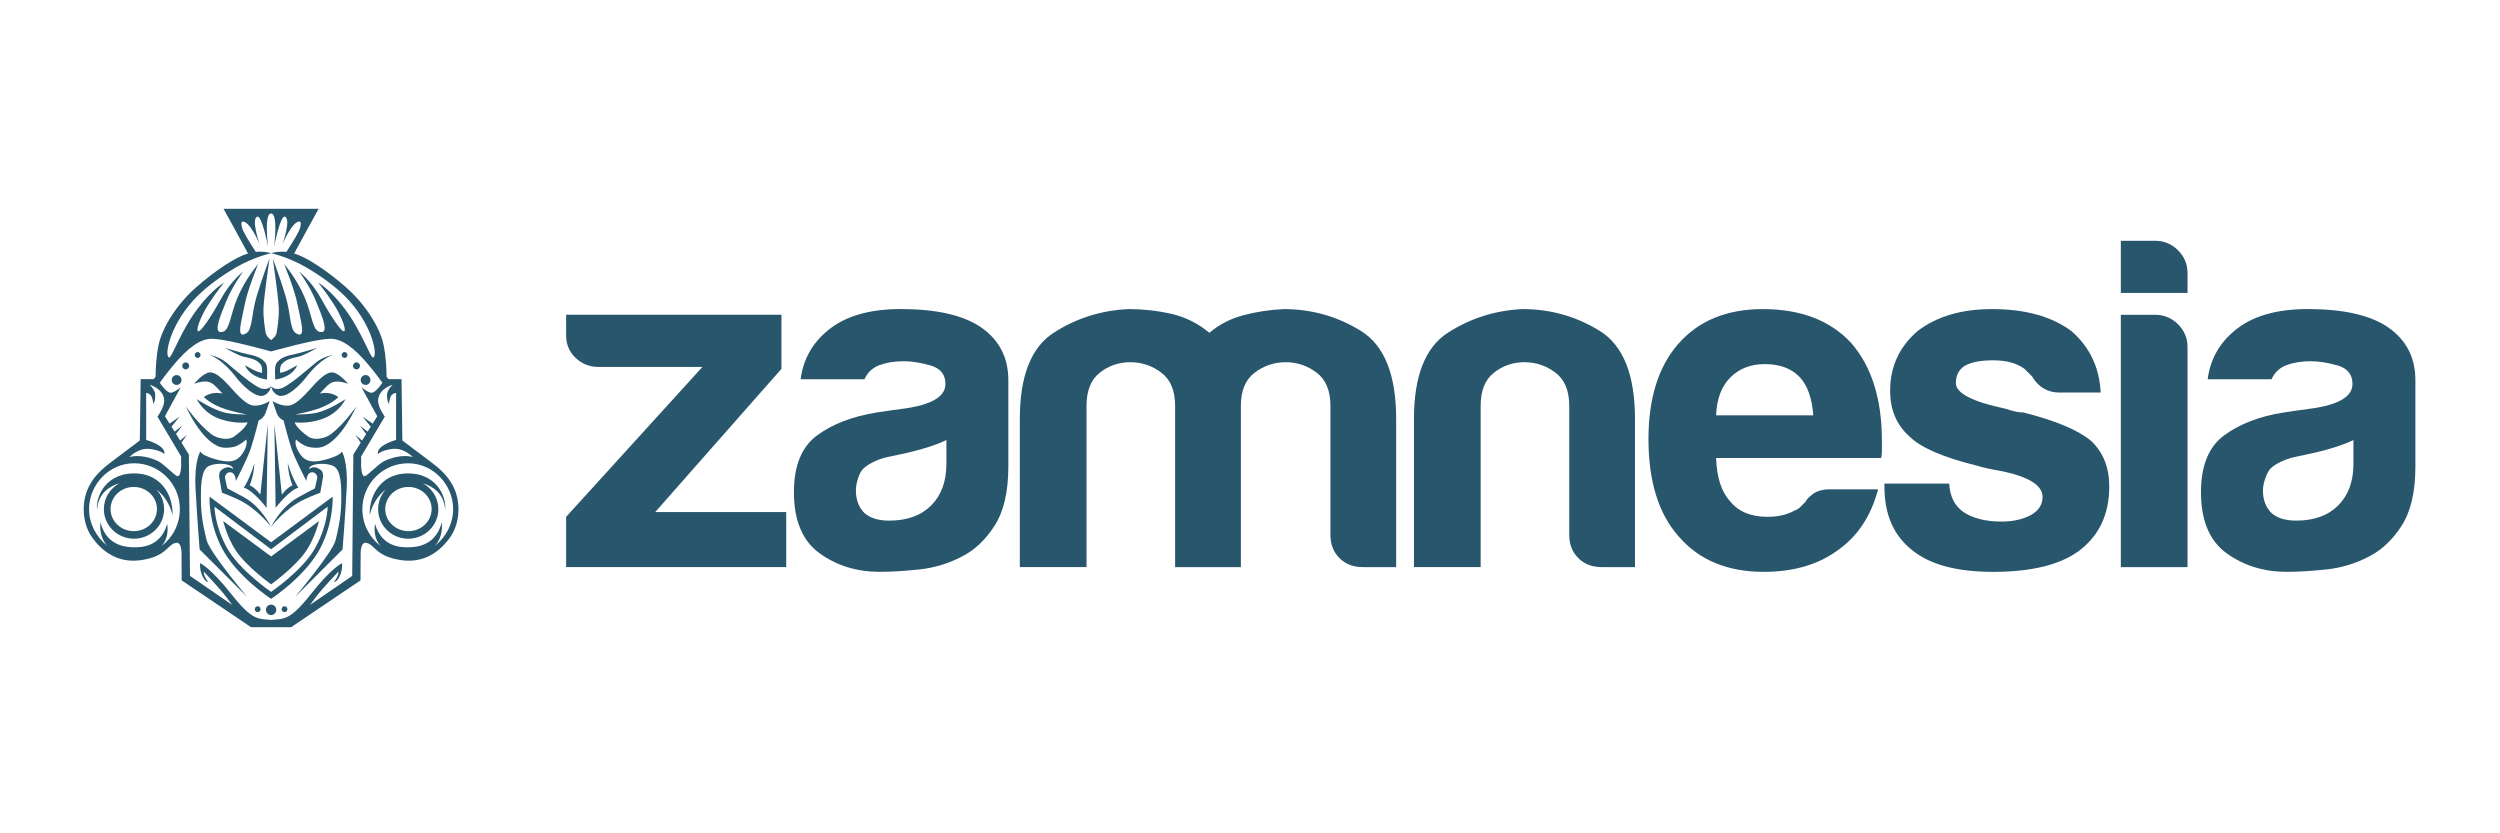
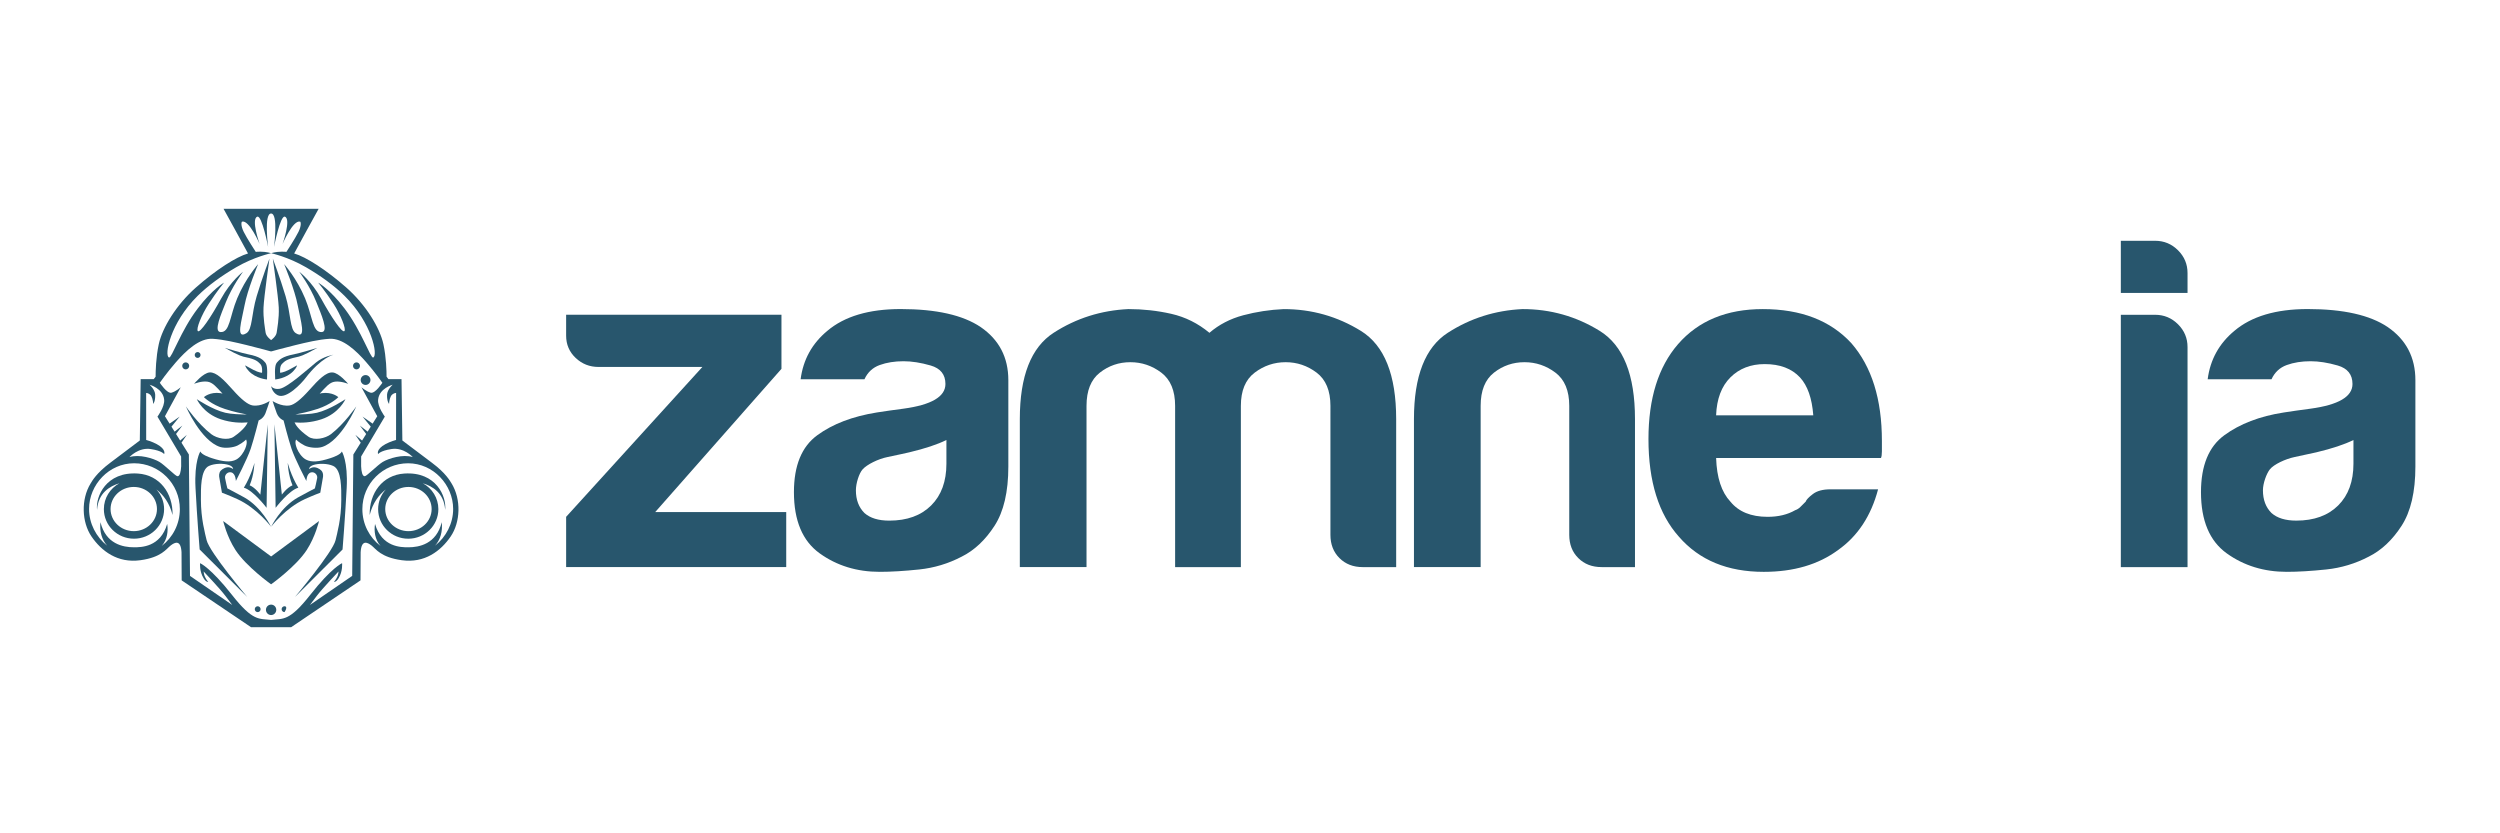
<svg xmlns="http://www.w3.org/2000/svg" version="1.1" id="Layer_1" x="0px" y="0px" viewBox="0 0 1500 500" style="enable-background:new 0 0 1500 500;" xml:space="preserve">
  <style type="text/css">
	.st0{fill:#28566D;}
</style>
  <g>
    <path class="st0" d="M162.66,350.59c0,0,14.89-10.6,21.36-20.56c5.22-8.02,7.4-17.41,7.4-17.41l-28.76,21.26l-28.76-21.26   c0,0,2.18,9.39,7.4,17.41C147.77,339.99,162.66,350.59,162.66,350.59" />
    <path class="st0" d="M146.61,298.47c-3.9-2.2-10.19-5.43-10.19-5.43s-1.12-4.4-1.4-6.27c-0.28-1.88,1.65-3.98,3.86-3.31   c2.58,0.79,2.64,5.14,2.64,5.14s6.91-13.32,8.92-19.4c2.09-6.35,4.75-16.95,4.75-16.95s2.78-0.97,4.1-4.34   c0.99-2.51,2.49-7.31,2.49-7.31s-5.12,3.48-10.24,2.66c-2.74-0.44-6.56-3.39-11.91-9.41c-5.35-6.01-9.9-10.67-13.83-10.4   c-3.93,0.27-9.36,6.84-9.36,6.84s4.35-1.77,7.9-1.31c3.34,0.43,5.47,3.22,9.18,7.2c-0.45-0.14-0.86-0.24-1.2-0.29   c-6.46-0.92-9.98,2.4-9.98,2.4s4.3,4.4,12.57,7.08c5.71,1.85,10.05,2.68,13.24,3.32c-3.51-0.01-9.32-0.17-12.93-1.03   c-7.83-1.86-17.15-8.17-17.15-8.17s3.78,8.6,14.53,12.12c6.23,2.04,11.89,2.19,16,1.84c-0.46,1.12-2.22,4.36-8.35,8.59   c-3.47,2.4-10.07,1.1-13.54-1.58c-7.95-6.14-15.06-16.43-15.15-16.59c-0.13-0.22,8.9,20.62,20.53,24.31   c3.02,0.96,8.02,0.38,10.52-0.91c3.48-1.8,5.03-3.55,5.03-3.55s1.17,1.32-0.5,5.43c-0.82,2.04-2.81,5.23-5.4,6.59   c-3.33,1.75-7.68,1.4-14.66-0.86c-1.77-0.57-5.97-2.05-6.89-3.99c0,0-3.72,5.81-2.88,21.9c0.93,17.85,2.48,36.89,2.48,36.89   l28.55,28.49c0,0-22.67-26.86-24.36-34.08c-0.93-3.99-3.43-12.8-3.43-24.29c0-6.6-0.29-17.87,4.82-20.24   c3.48-1.61,8.98-1.59,11.97-0.56c2.68,0.92,2.52,2.42,2.52,2.42s-1.15-0.85-2.29-1.02c-1.89-0.29-4.09,0.87-5.08,1.96   c-1.3,1.42-1.04,3.47-0.9,4.17c0.14,0.7,1.57,9.08,1.57,9.08s4.29,1.6,9.21,3.84c11.92,5.42,20.28,16.62,20.28,16.62   S156.99,304.35,146.61,298.47" />
-     <path class="st0" d="M142.01,226.81c2.4,3.14,11.48,12.98,16.76,10.3c3.33-1.69,3.89-5.45,3.89-5.45s-1.33,2.24-5.1,1.62   c-4.79-0.79-17.02-11.89-21.82-15.8c-4.59-3.74-10.44-4.63-10.44-4.63S132.59,214.46,142.01,226.81" />
    <path class="st0" d="M156.13,218.35c1.56,1.5,1.09,5.31,1.09,5.31s-1.9-0.03-5.2-1.75c-2.92-1.53-4.88-2.69-4.88-2.69   s-0.04,1.1,2.17,3.45c4.27,4.53,10.89,5.02,10.89,5.02c0.38-7.29-0.12-9.05-1.14-10.26c-1.17-1.4-3.17-3.52-9.97-4.8   c-3.78-0.71-14.26-3.93-14.26-3.93c9.14,5.07,10.63,5.19,12.76,5.65C153.66,215.65,154.58,216.85,156.13,218.35" />
    <path class="st0" d="M146.31,292.62c5.56,1.48,13.64,12.07,13.64,12.07l0.72-50.1l-4.46,42.2c0,0-2.95-4.16-6.4-5.61   c2.69-6.37,2.85-13.43,2.85-13.43S150.71,285.49,146.31,292.62" />
    <path class="st0" d="M118.58,214.75c0.96,0,1.75-0.79,1.75-1.76c0-0.97-0.78-1.76-1.75-1.76c-0.96,0-1.75,0.79-1.75,1.76   C116.83,213.96,117.62,214.75,118.58,214.75" />
    <path class="st0" d="M154.61,363.75c-0.96,0-1.75,0.79-1.75,1.76c0,0.97,0.78,1.76,1.75,1.76s1.75-0.79,1.75-1.76   C156.36,364.54,155.57,363.75,154.61,363.75" />
    <path class="st0" d="M113.52,219.53c0-1.17-0.94-2.11-2.1-2.11c-1.15,0-2.09,0.94-2.09,2.11c0,1.17,0.94,2.11,2.09,2.11   C112.58,221.64,113.52,220.69,113.52,219.53" />
-     <path class="st0" d="M105.98,225.05c-1.62,0-2.93,1.32-2.93,2.96c0,1.63,1.32,2.96,2.93,2.96c1.62,0,2.93-1.33,2.93-2.96   C108.91,226.37,107.6,225.05,105.98,225.05" />
    <path class="st0" d="M80.26,318.69c-7.69,0-13.92-5.94-13.92-13.26s6.23-13.26,13.92-13.26c7.69,0,13.92,5.94,13.92,13.26   S87.95,318.69,80.26,318.69 M82.79,284.13c-19.26-1.32-25.5,13.94-24.56,21.79c0.68-10.11,7.58-14.23,13.41-15.96   c-5.56,3.03-9.32,8.84-9.32,15.52c0,9.8,8.09,17.74,18.07,17.74c9.98,0,18.07-7.94,18.07-17.74c0-4.55-1.76-8.68-4.62-11.82   c4.19,3.23,7.89,8.17,9.69,15.34C103.81,295.81,95.76,285.02,82.79,284.13" />
    <path class="st0" d="M198.63,260.46c-3.47,2.68-10.07,3.97-13.54,1.58c-6.13-4.23-7.89-7.46-8.35-8.59c4.1,0.35,9.77,0.19,16-1.84   c10.75-3.51,14.53-12.12,14.53-12.12s-9.33,6.32-17.15,8.17c-3.61,0.86-9.42,1.02-12.93,1.03c3.19-0.63,7.53-1.47,13.24-3.31   c8.27-2.68,12.57-7.08,12.57-7.08s-3.52-3.31-9.98-2.4c-0.34,0.05-0.75,0.15-1.2,0.29c3.71-3.98,5.84-6.78,9.18-7.2   c3.55-0.45,7.9,1.31,7.9,1.31s-5.44-6.57-9.36-6.84s-8.48,4.38-13.83,10.4c-5.35,6.02-9.17,8.97-11.91,9.41   c-5.12,0.82-10.24-2.66-10.24-2.66s1.5,4.8,2.49,7.32c1.32,3.37,4.1,4.34,4.1,4.34s2.66,10.6,4.76,16.95   c2,6.08,8.91,19.4,8.91,19.4s0.06-4.34,2.64-5.14c2.21-0.68,4.14,1.43,3.86,3.31c-0.28,1.88-1.4,6.27-1.4,6.27   s-6.29,3.23-10.19,5.43c-10.38,5.87-16.05,17.59-16.05,17.59s8.37-11.2,20.28-16.62c4.93-2.24,9.21-3.84,9.21-3.84   s1.42-8.38,1.57-9.08s0.4-2.75-0.9-4.17c-0.99-1.09-3.19-2.24-5.08-1.96c-1.13,0.17-2.29,1.02-2.29,1.02s-0.16-1.5,2.52-2.42   c2.98-1.02,8.49-1.05,11.96,0.56c5.11,2.37,4.82,13.64,4.82,20.24c0,11.48-2.5,20.29-3.43,24.29   c-1.68,7.22-24.36,34.08-24.36,34.08l28.55-28.49c0,0,1.55-19.04,2.48-36.89c0.84-16.09-2.88-21.9-2.88-21.9   c-0.92,1.95-5.12,3.42-6.89,3.99c-6.98,2.26-11.33,2.61-14.66,0.86c-2.59-1.36-4.57-4.55-5.4-6.59c-1.66-4.11-0.5-5.43-0.5-5.43   s1.54,1.75,5.03,3.55c2.51,1.29,7.5,1.87,10.52,0.91c11.64-3.69,20.66-24.54,20.53-24.32   C213.68,244.03,206.58,254.33,198.63,260.46" />
    <path class="st0" d="M166.56,237.11c5.28,2.68,14.37-7.16,16.76-10.3c9.42-12.35,16.71-13.96,16.71-13.96s-5.85,0.89-10.43,4.63   c-4.81,3.91-17.04,15.01-21.83,15.8c-3.77,0.62-5.1-1.62-5.1-1.62S163.23,235.43,166.56,237.11" />
    <path class="st0" d="M176.01,222.66c2.22-2.35,2.17-3.45,2.17-3.45s-1.96,1.17-4.88,2.69c-3.29,1.72-5.2,1.75-5.2,1.75   s-0.47-3.81,1.09-5.31c1.56-1.5,2.47-2.7,8.53-4.01c2.13-0.46,3.62-0.58,12.76-5.65c0,0-10.48,3.21-14.26,3.93   c-6.8,1.28-8.8,3.4-9.97,4.8c-1.02,1.22-1.52,2.98-1.14,10.26C165.12,227.68,171.73,227.19,176.01,222.66" />
    <path class="st0" d="M169.11,296.79l-4.46-42.2l0.72,50.1c0,0,8.08-10.59,13.64-12.07c-4.4-7.13-6.36-14.87-6.36-14.87   s0.17,7.07,2.85,13.43C172.06,292.63,169.11,296.79,169.11,296.79" />
-     <path class="st0" d="M206.74,214.75c0.96,0,1.75-0.79,1.75-1.76c0-0.97-0.78-1.76-1.75-1.76c-0.96,0-1.75,0.79-1.75,1.76   C204.99,213.96,205.78,214.75,206.74,214.75" />
-     <path class="st0" d="M170.72,363.75c-0.96,0-1.75,0.79-1.75,1.76c0,0.97,0.78,1.76,1.75,1.76c0.96,0,1.75-0.79,1.75-1.76   C172.47,364.54,171.68,363.75,170.72,363.75" />
+     <path class="st0" d="M170.72,363.75c-0.96,0-1.75,0.79-1.75,1.76c0,0.97,0.78,1.76,1.75,1.76C172.47,364.54,171.68,363.75,170.72,363.75" />
    <path class="st0" d="M162.66,362.77c-1.71,0-3.1,1.4-3.1,3.13c0,1.73,1.39,3.13,3.1,3.13c1.71,0,3.1-1.4,3.1-3.13   C165.77,364.17,164.37,362.77,162.66,362.77" />
    <path class="st0" d="M213.9,221.64c1.16,0,2.1-0.95,2.1-2.11c0-1.17-0.94-2.11-2.1-2.11c-1.16,0-2.1,0.94-2.1,2.11   C211.81,220.69,212.75,221.64,213.9,221.64" />
    <path class="st0" d="M219.35,230.96c1.62,0,2.93-1.33,2.93-2.96c0-1.64-1.32-2.96-2.93-2.96c-1.62,0-2.93,1.32-2.93,2.96   C216.41,229.64,217.73,230.96,219.35,230.96" />
    <path class="st0" d="M261.04,327.4c3.23-3.62,4.61-8.56,4.01-14.09c-3.18,13.12-13.59,15.07-20.07,15.07   c-4.3,0-15.91,0-19.96-14.01c-0.68,4.16-0.12,9.3,3.28,13.2c-6.6-5.05-10.88-13.05-10.88-22.07c0-15.29,12.37-27.53,27.44-27.53   c15.07,0,27,12.86,27.03,27.38C271.91,314.07,267.65,322.2,261.04,327.4 M216.69,273.88l14.2-23.91c0,0-4.4-5.88-4.03-10.08   c0.6-6.9,8.76-9.07,8.76-9.07s-3.29,2.89-3.39,6.03c-0.13,4.15,1.2,5.49,1.2,5.49c0.09-2.11,0.72-4.62,1.86-5.59   c1.2-1.01,2.37-0.99,2.37-0.99l-0.03,28.21c0,0-3.4,0.9-6.31,2.48c-5.96,3.24-4.44,6.02-4.44,6.02s1.1-1.99,8.03-3.05   c7.38-1.14,12.76,4.84,12.76,4.84c-5.92-1.89-14.4,0.75-18.01,2.89c-3.03,1.79-9.53,8.42-10.73,8.57   c-1.54,0.19-2.12-2.79-2.26-5.99L216.69,273.88z M211.32,345.54l-25.37,17.44c1.64-2.12,3.1-4.1,4.13-5.46   c3.26-4.32,13.04-14.64,13.04-14.64s-0.15,1.69-0.59,2.78c-0.92,2.24-2.17,3.43-2.17,3.43s1.18,0.44,2.75-2.07   c2.67-4.26,2.15-9.12,2.15-9.12s-6.25,2.64-19.04,18.93c-12.79,16.28-16.36,14.22-23.56,15.13c-7.2-0.91-10.77,1.15-23.56-15.13   c-12.79-16.28-19.04-18.93-19.04-18.93s-0.52,4.86,2.15,9.12c1.57,2.51,2.75,2.07,2.75,2.07s-1.25-1.19-2.17-3.43   c-0.44-1.08-0.6-2.78-0.6-2.78s9.79,10.32,13.04,14.64c1.02,1.36,2.49,3.35,4.13,5.46L114,345.54l-0.68-72.84l-4.43-7.08l3.23-4.73   l-4.03,3.45l-2.47-3.95l3.79-5.05l-4.66,3.65l-1.88-3l4.93-6.03l-6.06,4.22l-2.77-4.43l9.49-17.41c0,0-2.9,2.55-5.57,3.28   c-2.66,0.73-7-5.96-7-5.96s4.03-5.85,9.59-12.23c6.12-7.03,14.15-14.64,22.15-14.15c6.49,0.4,13.92,2.2,20.27,3.74   c8.15,1.98,14.75,3.87,14.75,3.87s-0.21-0.08-0.57-0.21c0.34,0.11,0.57,0.17,0.57,0.17s0.22-0.07,0.57-0.17   c-0.36,0.13-0.57,0.21-0.57,0.21s6.6-1.89,14.75-3.87c6.35-1.54,13.79-3.34,20.28-3.74c8-0.49,16.03,7.12,22.15,14.15   c5.56,6.39,9.59,12.23,9.59,12.23s-4.34,6.69-7,5.96c-2.66-0.72-5.56-3.28-5.56-3.28l9.49,17.41l-2.77,4.43l-6.06-4.22l4.93,6.03   l-1.87,3l-4.66-3.65l3.79,5.05l-2.47,3.95l-4.03-3.45l3.23,4.73l-4.43,7.08L211.32,345.54z M106.41,285.73   c-1.2-0.15-7.7-6.78-10.73-8.57c-3.61-2.14-12.09-4.78-18.01-2.89c0,0,5.38-5.98,12.77-4.84c6.92,1.07,8.03,3.05,8.03,3.05   s1.52-2.78-4.45-6.02c-2.92-1.59-6.31-2.48-6.31-2.48l-0.02-28.21c0,0,1.17-0.02,2.36,0.99c1.14,0.97,1.77,3.47,1.87,5.59   c0,0,1.32-1.34,1.2-5.49c-0.09-3.14-3.38-6.03-3.38-6.03s8.16,2.17,8.76,9.07c0.36,4.2-4.03,10.08-4.03,10.08l14.2,23.91l0.03,5.87   C108.52,282.94,107.94,285.92,106.41,285.73 M97.03,327.56c3.4-3.9,3.97-9.05,3.28-13.2c-4.05,14.01-15.66,14.01-19.96,14.01   c-6.48,0-16.89-1.95-20.07-15.07c-0.61,5.53,0.78,10.48,4.01,14.1c-6.6-5.2-10.87-13.33-10.85-22.06   c0.03-14.53,11.95-27.38,27.03-27.38c15.07,0,27.44,12.25,27.44,27.53C107.9,314.52,103.62,322.51,97.03,327.56 M118.58,177.53   c6.36-6.27,14.33-12.04,23.12-17.16c10.78-6.27,20.96-8.45,20.96-8.45s-2.56-0.89-6.41-0.92c-1.43-0.01-2.79,0.13-2.79,0.13   s-5.34-8.15-7.24-12.03c-1.9-3.89-1.39-6.01-0.97-6.12c4.29-1.15,10.52,13.41,10.52,13.41s-5.32-14.98-1.4-16.38   c2.81-1.01,6.5,18.15,6.5,18.15s-2.64-20.05,1.78-20.05c4.42,0,1.78,20.05,1.78,20.05s3.69-19.15,6.5-18.15   c3.92,1.4-1.4,16.38-1.4,16.38s6.24-14.56,10.53-13.41c0.42,0.11,0.93,2.23-0.97,6.12c-1.9,3.88-7.24,12.03-7.24,12.03   s-1.35-0.14-2.78-0.13c-3.85,0.03-6.41,0.92-6.41,0.92s10.18,2.17,20.96,8.45c8.8,5.12,16.76,10.88,23.12,17.16   c16.5,16.28,20.2,35.86,17.18,36.98c-1.61,0.6-6.97-15.95-17.18-29.38c-8.97-11.79-15.82-15.54-15.82-15.54   c0,0,4.01,4.73,9.11,12.56c4.53,6.96,7.81,15.41,6.6,16.52c-1.33,1.21-7.63-7.99-13.89-19.39c-5.89-10.71-13.2-16.24-13.2-16.24   s6.48,8.69,10.28,18.24c2.89,7.25,7.5,17.64,3.27,17.95c-5.67,0.42-5.48-9.27-10.05-20.24c-5.03-12.06-12.56-20.51-12.56-20.51   s6.44,15.37,8.19,24.91c1.65,9.02,5.48,20.62-1.17,16.52c-3.66-2.26-2.93-11.43-6.16-22.23c-3.35-11.19-7.66-22.54-7.66-22.54   s3.28,22.81,3.57,29.34c0.29,6.53-0.98,13.01-1.26,15.12c-0.32,2.33-3.31,4.45-3.31,4.45s-2.99-2.13-3.31-4.45   c-0.29-2.11-1.55-8.59-1.26-15.12c0.29-6.53,3.57-29.34,3.57-29.34s-4.31,11.36-7.66,22.54c-3.24,10.81-2.5,19.98-6.16,22.23   c-6.65,4.1-2.83-7.51-1.17-16.52c1.75-9.53,8.19-24.91,8.19-24.91s-7.53,8.45-12.56,20.51c-4.58,10.97-4.38,20.65-10.05,20.24   c-4.24-0.31,0.37-10.7,3.26-17.95c3.81-9.55,10.28-18.24,10.28-18.24s-7.32,5.53-13.2,16.24c-6.26,11.39-12.57,20.59-13.89,19.39   c-1.22-1.11,2.06-9.56,6.6-16.52c5.09-7.83,9.1-12.56,9.1-12.56s-6.85,3.75-15.82,15.54c-10.22,13.43-15.58,29.97-17.19,29.38   C98.38,213.39,102.08,193.81,118.58,177.53 M270.98,290.12c-0.92-1.5-3.47-6.24-11.81-12.46c-9.89-7.39-17.75-13.37-17.75-13.37   l-0.51-36.83l-7.83,0.03c-0.35-0.46-0.73-0.95-1.14-1.47c0-3.05-0.16-11.59-1.9-19.54c-2.16-9.9-10.54-23.6-22.16-33.87   c-12.1-10.7-24.41-18.54-31.38-20.53c0.96-1.94,14.69-26.82,14.69-26.82h-57.07c0,0,13.72,24.88,14.69,26.82   c-6.97,1.98-19.28,9.82-31.38,20.53c-11.61,10.27-20,23.98-22.16,33.87c-1.74,7.96-1.9,16.49-1.9,19.54   c-0.41,0.53-0.79,1.01-1.14,1.47l-7.83-0.03l-0.51,36.83c0,0-7.86,5.99-17.75,13.37c-8.33,6.23-10.88,10.96-11.8,12.46   c-5.82,9.52-5.29,23.18,0.54,31.74c5.94,8.72,15.65,16.18,29.38,14.27c12.64-1.76,15.48-6.75,18.12-8.82   c2.65-2.07,6.11-3.56,6.54,4.01l0.09,16.9l41.62,28.1h24.06l41.62-28.1l0.09-16.9c0.43-7.57,3.89-6.08,6.54-4.01   s5.48,7.06,18.12,8.82c13.73,1.91,23.44-5.55,29.38-14.27C276.27,313.3,276.8,299.64,270.98,290.12" />
    <path class="st0" d="M258.98,305.43c0,7.32-6.23,13.26-13.92,13.26c-7.69,0-13.92-5.94-13.92-13.26s6.23-13.26,13.92-13.26   C252.75,292.17,258.98,298.11,258.98,305.43 M242.53,284.13c-12.97,0.88-21.02,11.68-20.72,24.88c1.79-7.18,5.5-12.12,9.69-15.34   c-2.86,3.14-4.62,7.27-4.62,11.82c0,9.8,8.09,17.74,18.07,17.74c9.98,0,18.07-7.94,18.07-17.74c0-6.69-3.77-12.5-9.33-15.52   c5.84,1.72,12.73,5.85,13.41,15.96C268.03,298.07,261.79,282.82,242.53,284.13" />
-     <path class="st0" d="M188.81,329.29c-7.42,13.07-26.15,25.84-26.15,25.84s-18.72-12.77-26.15-25.84c-7.9-13.91-7.8-25.27-7.8-25.27   l33.94,25.55l33.95-25.55C196.61,304.01,196.71,315.37,188.81,329.29 M199.6,297.98l-36.94,27.39l-36.94-27.39   c0,0-0.77,14.9,7.24,30.54c8.78,17.13,29.7,30.81,29.7,30.81s20.92-13.67,29.7-30.81C200.37,312.89,199.6,297.98,199.6,297.98" />
  </g>
  <path class="st0" d="M339.68,340.26V310.1l81.75-89.93h-62.31c-5.34,0-9.91-1.8-13.72-5.41c-3.81-3.6-5.72-8.06-5.72-13.38v-12.52  h129.2v32.44l-75.75,85.94h78.61v33.01H339.68z" />
  <path class="st0" d="M567.84,264c-5.34,2.66-12.77,5.12-22.29,7.4c0,0-7.74,1.76-13.15,2.85c-5.4,1.09-12.26,4.44-14.86,7.4  c-2.13,2.42-4,8.35-4,12.52c0,5.69,1.71,10.25,5.15,13.66c3.43,3.04,8.38,4.55,14.86,4.55c10.67,0,19.05-3.03,25.15-9.11  c6.09-6.07,9.15-14.41,9.15-25.04V264z M576.99,334c-8,4.18-16.49,6.73-25.44,7.68c-8.96,0.94-16.86,1.42-23.73,1.42  c-13.72,0-25.73-3.7-36.02-11.1c-10.29-7.4-15.44-19.64-15.44-36.71c0-15.94,4.66-27.32,14.01-34.15  c9.33-6.83,21.25-11.33,35.73-13.66c2.22-0.36,12.58-1.89,16.01-2.28c16.77-2.28,25.15-7.2,25.15-14.8c0-5.69-2.96-9.39-8.86-11.1  c-5.92-1.71-11.35-2.56-16.29-2.56c-5.34,0-10.1,0.76-14.29,2.28c-4.2,1.52-7.25,4.37-9.15,8.53h-38.3  c1.52-11.75,6.86-21.43,16.01-29.03c10.29-8.72,24.96-13.09,44.02-13.09c21.34,0,37.34,3.61,48.02,10.82  c11.05,7.59,16.58,18.21,16.58,31.87v51.79c0,15.18-2.77,27.04-8.29,35.57C591.19,324.04,584.61,330.21,576.99,334" />
  <path class="st0" d="M744.52,340.26h-39.45v-88.79v-7.97c0-9.11-2.77-15.74-8.29-19.92c-5.53-4.17-11.72-6.26-18.58-6.26  c-6.86,0-12.96,2.09-18.29,6.26c-5.34,4.18-8,10.81-8,19.92v96.76h-40.02v-88.79c0-25.8,6.76-43.06,20.29-51.79  c13.53-8.73,28.49-13.46,44.88-14.23c8.76,0,17.34,0.95,25.72,2.85c8.38,1.91,16.01,5.69,22.87,11.39  c5.72-4.93,12.48-8.44,20.29-10.53c7.81-2.08,15.91-3.32,24.3-3.7c16.77,0,32.2,4.37,46.31,13.09c14.1,8.73,21.15,26.38,21.15,52.93  v88.79H817.7c-5.72,0-10.39-1.8-14.01-5.41c-3.62-3.6-5.43-8.25-5.43-13.95V243.5c0-9.11-2.77-15.74-8.29-19.92  c-5.53-4.17-11.72-6.26-18.58-6.26c-6.86,0-13.06,2.09-18.58,6.26c-5.53,4.18-8.29,10.81-8.29,19.92v7.97V340.26z" />
  <path class="st0" d="M980.99,340.26h-20.01c-5.72,0-10.39-1.8-14-5.41c-3.63-3.6-5.43-8.25-5.43-13.95V243.5  c0-9.11-2.77-15.74-8.29-19.92c-5.53-4.17-11.72-6.26-18.58-6.26c-6.86,0-12.96,2.09-18.29,6.26c-5.34,4.18-8,10.81-8,19.92v96.76  h-40.02v-88.79c0-25.8,6.76-43.06,20.29-51.79c13.53-8.73,28.49-13.46,44.88-14.23c16.76,0,32.2,4.37,46.3,13.09  c14.1,8.73,21.15,26.38,21.15,52.93V340.26z" />
  <path class="st0" d="M1029.66,249.2h58.31c-0.77-10.25-3.43-17.83-8-22.77c-4.96-5.31-12.01-7.97-21.15-7.97  c-8.38,0-15.24,2.66-20.58,7.97C1032.9,231.75,1030.04,239.33,1029.66,249.2 M1098.27,293.59h28.58  c-4.2,15.94-12.2,28.09-24.01,36.43c-11.82,8.73-26.68,13.09-44.59,13.09c-21.73,0-38.69-7.02-50.88-21.06  c-12.2-13.66-18.29-33.2-18.29-58.62c0-24.28,5.9-43.26,17.72-56.91c12.19-14.03,29.16-21.06,50.88-21.06  c22.87,0,40.59,6.83,53.16,20.49c12.19,14.04,18.3,33.58,18.3,58.62v3.98v2.28c0,1.9-0.2,3.23-0.57,3.98h-98.9  c0.38,11.77,3.24,20.49,8.57,26.18c4.95,6.07,12.38,9.11,22.3,9.11c6.47,0,12-1.33,16.58-3.98c1.15-0.37,2.19-1.04,3.14-1.99  c0.95-0.95,2-1.99,3.14-3.13c0.37-1.14,1.8-2.65,4.29-4.55C1090.17,294.54,1093.69,293.59,1098.27,293.59" />
-   <path class="st0" d="M1130.65,290.18h38.87c0.38,7.59,3.23,13.29,8.57,17.07c5.72,3.8,13.34,5.69,22.87,5.69  c6.86,0,12.77-1.32,17.72-3.98c4.57-2.65,6.86-6.26,6.86-10.81c0-6.83-8-11.95-24.01-15.37c-6.86-1.14-12.01-2.28-15.44-3.41  c-20.21-4.93-33.73-10.81-40.59-17.65c-7.63-6.83-11.43-15.93-11.43-27.32c0-14.41,5.52-26.37,16.58-35.86  c11.43-8.72,26.3-13.09,44.59-13.09c19.82,0,35.63,4.37,47.45,13.09c11.05,9.49,16.95,21.83,17.72,37h-24.58  c-7.25,0-12.78-3.22-16.58-9.68c-1.53-1.51-3.06-3.03-4.57-4.55c-4.57-3.41-10.86-5.12-18.87-5.12c-7.63,0-13.34,1.14-17.15,3.41  c-3.43,2.28-5.15,5.69-5.15,10.25c0,6.07,9.91,11.2,29.73,15.37c2.29,0.76,4.29,1.33,6,1.71c1.71,0.38,3.33,0.57,4.86,0.57  c19.44,4.93,32.96,10.63,40.59,17.08c7.24,6.83,10.86,15.93,10.86,27.32c0,16.7-6.1,29.6-18.29,38.7  c-11.43,8.35-28.58,12.52-51.45,12.52c-21.72,0-37.93-4.36-48.59-13.09c-11.06-8.72-16.58-21.43-16.58-38.13V290.18z" />
  <path class="st0" d="M1272.5,188.87h20.58c5.33,0,9.91,1.9,13.72,5.69c3.81,3.8,5.72,8.35,5.72,13.66v132.04h-40.02V188.87z   M1272.5,144.47h20.58c5.33,0,9.91,1.9,13.72,5.69c3.81,3.8,5.72,8.35,5.72,13.66v11.95h-40.02V144.47z" />
  <path class="st0" d="M1412.07,264c-5.34,2.66-12.77,5.12-22.29,7.4c0,0-7.82,1.72-13.15,2.85c-5.33,1.12-12.37,4.37-14.74,7.39  c-2,2.55-4.13,8.35-4.13,12.52c0,5.69,1.71,10.25,5.15,13.66c3.43,3.04,8.38,4.55,14.86,4.55c10.67,0,19.05-3.03,25.15-9.11  c6.09-6.07,9.15-14.41,9.15-25.04V264z M1421.22,334c-8,4.18-16.49,6.73-25.44,7.68c-8.96,0.94-16.86,1.42-23.73,1.42  c-13.72,0-25.73-3.7-36.02-11.1c-10.29-7.4-15.44-19.64-15.44-36.71c0-15.94,4.66-27.32,14.01-34.15  c9.33-6.83,21.24-11.42,35.73-13.66c2.09-0.32,12.58-1.89,16.01-2.28c16.76-2.28,25.15-7.2,25.15-14.8c0-5.69-2.96-9.39-8.86-11.1  c-5.92-1.71-11.35-2.56-16.29-2.56c-5.34,0-10.11,0.76-14.29,2.28c-4.2,1.52-7.24,4.37-9.15,8.53h-38.3  c1.52-11.75,6.86-21.43,16.01-29.03c10.29-8.72,24.96-13.09,44.02-13.09c21.34,0,37.34,3.61,48.02,10.82  c11.05,7.59,16.58,18.21,16.58,31.87v51.79c0,15.18-2.77,27.04-8.29,35.57C1435.42,324.04,1428.84,330.21,1421.22,334" />
</svg>